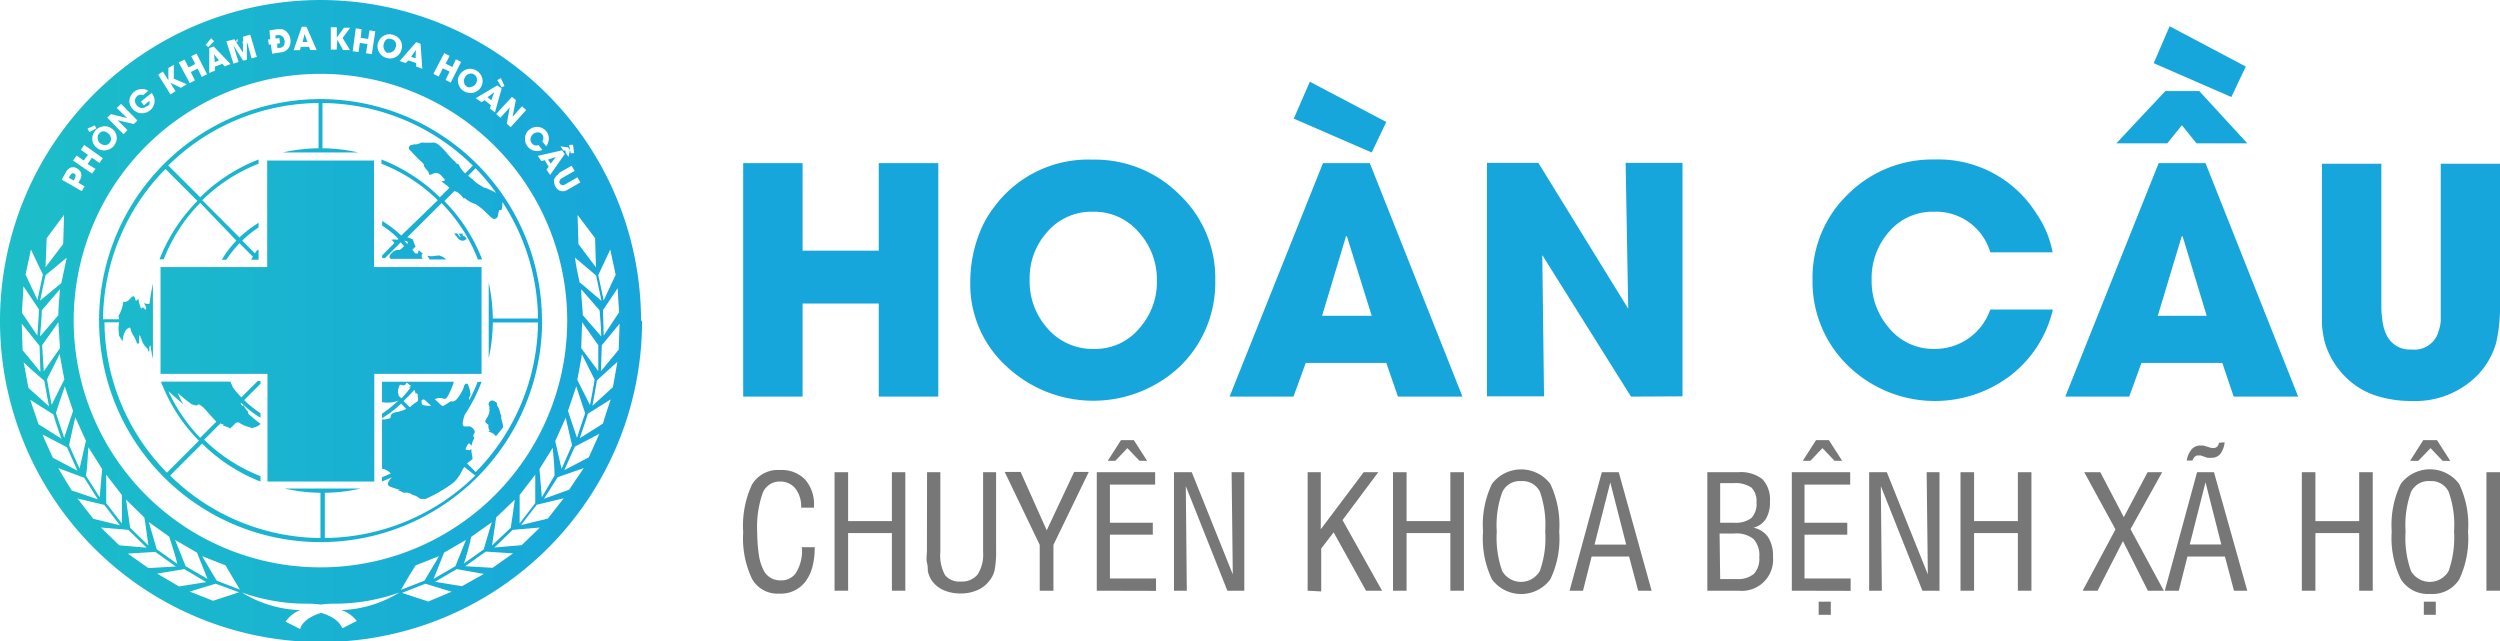
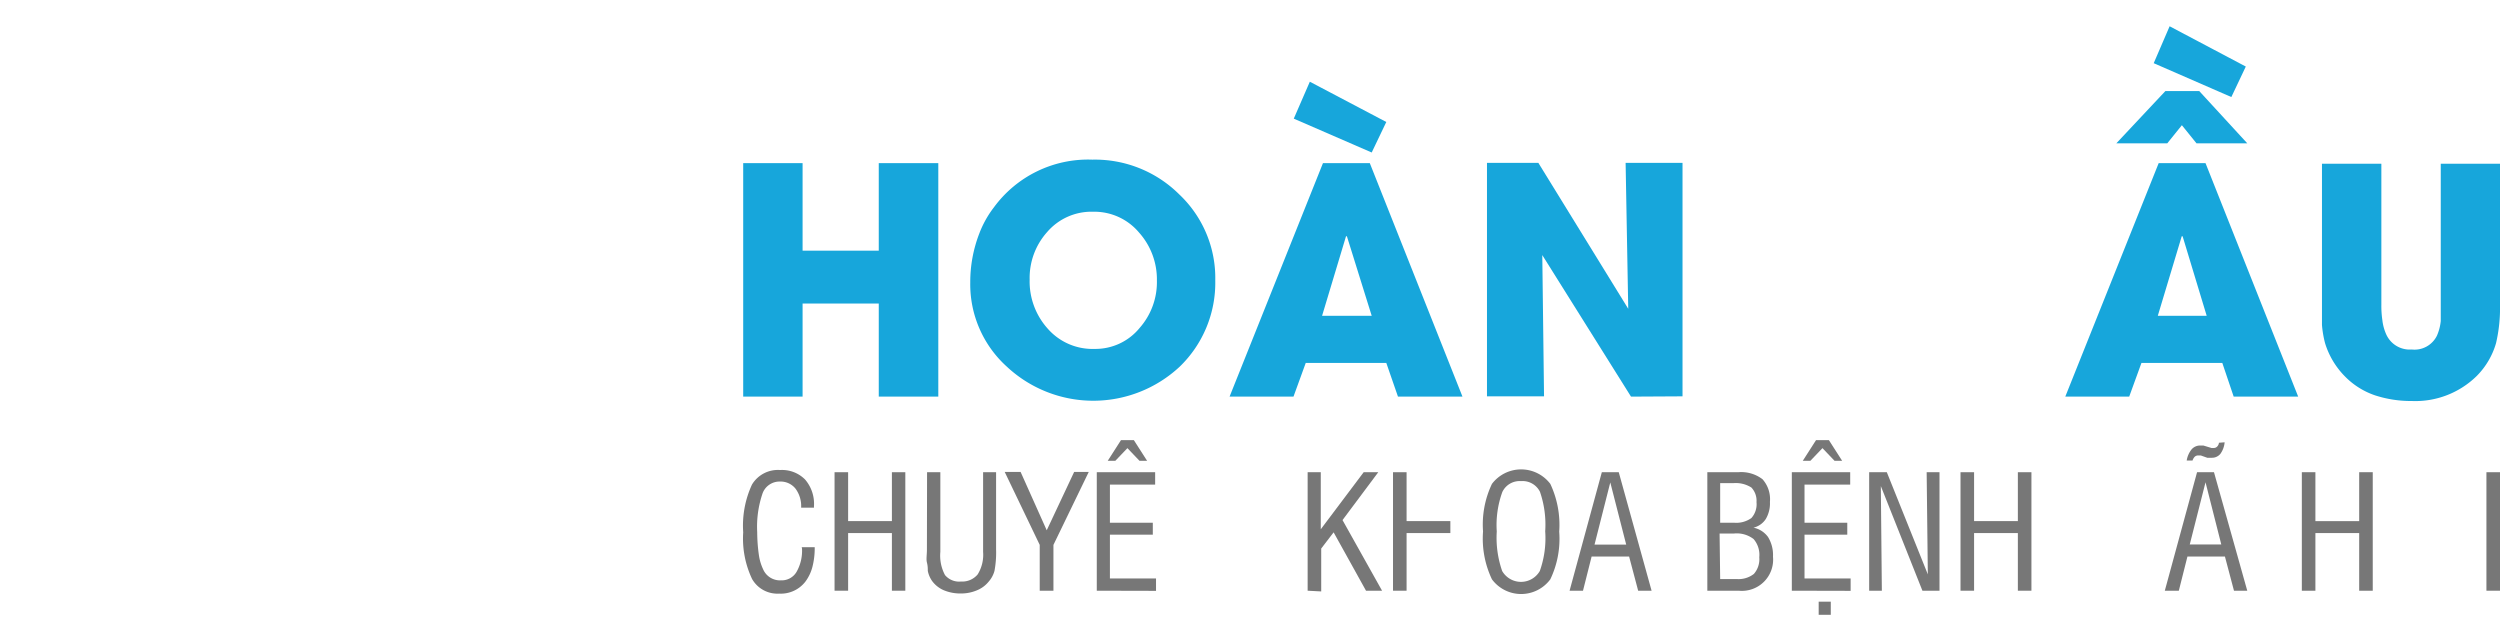
<svg xmlns="http://www.w3.org/2000/svg" viewBox="0 0 171.32 43.93">
  <defs>
    <style>.cls-1{fill:#17a6db;}.cls-2{fill:#777;}.cls-3{fill:url(#linear-gradient);}</style>
    <linearGradient id="linear-gradient" y1="21.96" x2="43.93" y2="21.96" gradientUnits="userSpaceOnUse">
      <stop offset="0" stop-color="#1cbec8" />
      <stop offset="1" stop-color="#17a6db" />
    </linearGradient>
  </defs>
  <g id="Layer_2" data-name="Layer 2">
    <g id="Layer_1-2" data-name="Layer 1">
      <path class="cls-1" d="M60.22,27.18V20.8H55v6.38H50.93v-16H55v6h5.22v-6H64.3v16Z" />
      <path class="cls-1" d="M80.85,25.12a8.68,8.68,0,0,1-11.86,0,7.6,7.6,0,0,1-2.5-5.76A9.22,9.22,0,0,1,67.11,16a7,7,0,0,1,1-1.79,8,8,0,0,1,6.75-3.27,8.19,8.19,0,0,1,5.95,2.38,7.88,7.88,0,0,1,2.47,5.89A8,8,0,0,1,80.85,25.12Zm-2.79-9.18a4,4,0,0,0-3.14-1.43,4,4,0,0,0-3.16,1.39,4.71,4.71,0,0,0-1.2,3.26,4.83,4.83,0,0,0,1.21,3.33A4.08,4.08,0,0,0,75,23.91a3.91,3.91,0,0,0,3.1-1.44,4.75,4.75,0,0,0,1.18-3.25A4.81,4.81,0,0,0,78.06,15.94Z" />
      <path class="cls-1" d="M95.8,27.18,95,24.87H89.48l-.84,2.31H84.26l6.4-16h3.21l6.35,16ZM94,10.45,88.66,8.13l1.1-2.53L95,8.36ZM92.3,16.19h-.06L90.6,21.64H94Z" />
      <path class="cls-1" d="M111.77,27.18l-6.08-9.7,0,0,.12,9.68h-3.91v-16h3.52l6.16,10,0,0-.18-10h3.9v16Z" />
-       <path class="cls-1" d="M140.68,21.21a8,8,0,0,1-2.94,4.55,8.55,8.55,0,0,1-11.07-.67,8,8,0,0,1-2.46-5.91,7.92,7.92,0,0,1,2.44-5.88,8.18,8.18,0,0,1,5.93-2.37,7.93,7.93,0,0,1,7,3.75,6.79,6.79,0,0,1,1.08,2.61h-4.27a3.87,3.87,0,0,0-3.86-2.78,3.91,3.91,0,0,0-3.1,1.4,4.77,4.77,0,0,0-1.17,3.25,4.89,4.89,0,0,0,1.17,3.29,3.92,3.92,0,0,0,3.13,1.46,4,4,0,0,0,3.83-2.7Z" />
      <path class="cls-1" d="M153.07,27.18l-.78-2.31h-5.54l-.84,2.31h-4.38l6.4-16h3.21l6.35,16ZM150.52,9.82l-1-1.24-1,1.24h-3.49l3.36-3.58h2.32L154,9.82Zm2.39-3.17-5.32-2.32,1.09-2.53,5.22,2.76Zm-3.34,9.54h-.06l-1.64,5.45h3.35Z" />
      <path class="cls-1" d="M171.32,20.86a10.63,10.63,0,0,1-.27,2.65,5.25,5.25,0,0,1-1.32,2.25,6,6,0,0,1-4.46,1.72,7.93,7.93,0,0,1-2.49-.38,5.24,5.24,0,0,1-2.1-1.32,5.55,5.55,0,0,1-1.35-2.27,7.11,7.11,0,0,1-.21-1.24c0-.36,0-.83,0-1.41V11.22h4.07v9.64a6.79,6.79,0,0,0,.07,1.09,3.24,3.24,0,0,0,.28,1,1.76,1.76,0,0,0,1.73,1A1.71,1.71,0,0,0,167,23a3.32,3.32,0,0,0,.26-1c0-.28,0-.65,0-1.12V11.22h4.07Z" />
      <path class="cls-2" d="M54.94,37.5h.89a5.13,5.13,0,0,1-.16,1.36,2.91,2.91,0,0,1-.48,1,2.13,2.13,0,0,1-1.8.82,2,2,0,0,1-1.85-1,6.47,6.47,0,0,1-.61-3.2,6.7,6.7,0,0,1,.6-3.27,2.07,2.07,0,0,1,1.93-1,2.22,2.22,0,0,1,1.71.65,2.55,2.55,0,0,1,.61,1.83v.1H54.9a2,2,0,0,0-.39-1.31A1.31,1.31,0,0,0,53.45,33a1.24,1.24,0,0,0-1.19.8,7.08,7.08,0,0,0-.37,2.67A11.31,11.31,0,0,0,52,38a3.42,3.42,0,0,0,.29,1,1.26,1.26,0,0,0,1.23.77,1.18,1.18,0,0,0,1.06-.57,2.92,2.92,0,0,0,.38-1.61Z" />
      <path class="cls-2" d="M57.19,40.48V32.36h.93v3.35h3V32.36h.92v8.12h-.92V36.53h-3v3.95Z" />
      <path class="cls-2" d="M63.53,32.36h.91v5.46a2.82,2.82,0,0,0,.32,1.59,1.26,1.26,0,0,0,1.1.44A1.37,1.37,0,0,0,67,39.36a2.55,2.55,0,0,0,.37-1.54V32.36h.89v5.3a6.82,6.82,0,0,1-.11,1.46,1.84,1.84,0,0,1-.4.74,2,2,0,0,1-.82.6,2.78,2.78,0,0,1-1.11.21,2.93,2.93,0,0,1-1.14-.22,1.94,1.94,0,0,1-.8-.63,1.82,1.82,0,0,1-.3-.7c0-.15,0-.34-.06-.57s0-.53,0-.89Z" />
      <path class="cls-2" d="M71.25,40.48V37.34l-2.4-5h1.09l1.79,4,1.88-4h1l-2.42,5v3.14Z" />
      <path class="cls-2" d="M75.16,40.48V32.36h4v.85H76.06v2.61H79v.82H76.06v3h3.16v.85Zm.75-8.9.91-1.42h.88l.91,1.42h-.52l-.83-.87-.83.87Z" />
-       <path class="cls-2" d="M80.45,40.48V32.36h1.22l2.81,7-.08-7h.87v8.12H84.11l-2.85-7.17.07,7.17Z" />
      <path class="cls-2" d="M89.61,40.48V32.36h.9v3.91l2.94-3.91h1L92,35.64l2.71,4.84h-1.1l-2.22-4-.85,1.11v2.94Z" />
-       <path class="cls-2" d="M95.46,40.48V32.36h.93v3.35h3V32.36h.93v8.12h-.93V36.53h-3v3.95Z" />
+       <path class="cls-2" d="M95.46,40.48V32.36h.93v3.35h3V32.36h.93h-.93V36.53h-3v3.95Z" />
      <path class="cls-2" d="M101.63,36.42a6.47,6.47,0,0,1,.61-3.26,2.51,2.51,0,0,1,4,0,6.6,6.6,0,0,1,.61,3.27,6.44,6.44,0,0,1-.61,3.27,2.49,2.49,0,0,1-4,0A6.48,6.48,0,0,1,101.63,36.42Zm.94,0a6.93,6.93,0,0,0,.37,2.71,1.49,1.49,0,0,0,2.58,0,6.7,6.7,0,0,0,.37-2.72,6.91,6.91,0,0,0-.36-2.71,1.33,1.33,0,0,0-1.3-.73,1.31,1.31,0,0,0-1.28.75A6.65,6.65,0,0,0,102.57,36.42Z" />
      <path class="cls-2" d="M107.56,40.48l2.21-8.12h1.16l2.25,8.12h-.92l-.62-2.34h-2.57l-.59,2.34Zm1.71-3.16h2.17l-1.09-4.26Z" />
      <path class="cls-2" d="M117,40.48V32.36h2.12a2.4,2.4,0,0,1,1.66.48,2.05,2.05,0,0,1,.51,1.55,2.11,2.11,0,0,1-.28,1.17,1.39,1.39,0,0,1-.85.6,1.63,1.63,0,0,1,1,.64,2.36,2.36,0,0,1,.34,1.35,2.14,2.14,0,0,1-2.35,2.33Zm.88-4.66h.94a1.78,1.78,0,0,0,1.2-.32,1.42,1.42,0,0,0,.35-1.09,1.32,1.32,0,0,0-.35-1,2,2,0,0,0-1.25-.3h-.89Zm0,3.86H119a1.71,1.71,0,0,0,1.19-.35,1.53,1.53,0,0,0,.37-1.14,1.66,1.66,0,0,0-.39-1.25,1.89,1.89,0,0,0-1.33-.38h-1Z" />
      <path class="cls-2" d="M122.79,40.48V32.36h4v.85h-3.13v2.61h2.93v.82h-2.93v3h3.16v.85Zm.75-8.9.91-1.42h.88l.91,1.42h-.52l-.83-.87-.83.87Zm1.09,10.55v-.9h.83v.9Z" />
      <path class="cls-2" d="M128.09,40.48V32.36h1.21l2.81,7-.08-7h.88v8.12h-1.17l-2.85-7.17.07,7.17Z" />
      <path class="cls-2" d="M134.35,40.48V32.36h.93v3.35h3V32.36h.93v8.12h-.93V36.53h-3v3.95Z" />
-       <path class="cls-2" d="M142.72,40.48l2.25-4.2-2.14-3.92h1.1l1.61,3.08,1.63-3.08h1L146,36.26l2.28,4.22h-1.09l-1.71-3.4-1.74,3.4Z" />
      <path class="cls-2" d="M148.35,40.48l2.21-8.12h1.16L154,40.48h-.91l-.62-2.34h-2.57l-.59,2.34Zm4.1-10.17a1.6,1.6,0,0,1-.29.79.74.74,0,0,1-.58.27l-.15,0-.17,0-.45-.16-.07,0h-.11a.35.35,0,0,0-.23.09.64.64,0,0,0-.15.26h-.4a1.62,1.62,0,0,1,.34-.77.77.77,0,0,1,.58-.26h.11l.11,0,.56.17h.15a.32.32,0,0,0,.23-.09.43.43,0,0,0,.13-.27Zm-2.39,7h2.16l-1.08-4.26Z" />
      <path class="cls-2" d="M157.74,40.48V32.36h.93v3.35h3V32.36h.93v8.12h-.93V36.53h-3v3.95Z" />
-       <path class="cls-2" d="M163.9,36.42a6.46,6.46,0,0,1,.62-3.26,2.5,2.5,0,0,1,4,0,6.49,6.49,0,0,1,.61,3.27,6.57,6.57,0,0,1-.6,3.27,2.16,2.16,0,0,1-2,1,2.19,2.19,0,0,1-2-1A6.48,6.48,0,0,1,163.9,36.42Zm.95,0a6.74,6.74,0,0,0,.37,2.71,1.49,1.49,0,0,0,2.58,0,6.89,6.89,0,0,0,.37-2.72,6.68,6.68,0,0,0-.37-2.71,1.31,1.31,0,0,0-1.29-.73,1.32,1.32,0,0,0-1.29.75A6.69,6.69,0,0,0,164.85,36.42Zm.31-4.84.9-1.42H167l.91,1.42h-.52l-.83-.87-.84.87Zm.94,10.55v-.9h.82v.9Z" />
      <path class="cls-2" d="M170.39,40.48V32.36h.93v8.12Z" />
-       <path class="cls-3" d="M28.48,4l-.31-.11.33-.46h0ZM14.67,3.7l.05.56L15,4.14l-.35-.45ZM32,5.94a.37.37,0,0,0,.34,0,.46.46,0,0,0,.27-.21.51.51,0,0,0,.07-.34.37.37,0,0,0-.19-.28.38.38,0,0,0-.34-.05.43.43,0,0,0-.27.21.47.47,0,0,0-.08.34A.4.4,0,0,0,32,5.94ZM19.14,2.6l.05.36L19,3l0,.28.17,0a.35.35,0,0,0,.28-.16.48.48,0,0,0,.05-.33.47.47,0,0,0-.14-.29.36.36,0,0,0-.31-.09l-.17,0,0,.24Zm7.44,1a.39.39,0,0,0,.33-.07.47.47,0,0,0,.2-.28.47.47,0,0,0,0-.35.37.37,0,0,0-.27-.21.41.41,0,0,0-.34,0,.53.53,0,0,0-.19.29.47.47,0,0,0,0,.35A.43.43,0,0,0,26.58,3.64ZM6.87,9.82a.52.52,0,0,0,.33.12.37.37,0,0,0,.31-.15.4.4,0,0,0,.09-.33.42.42,0,0,0-.17-.3A.49.49,0,0,0,7.11,9a.37.37,0,0,0-.31.15.36.36,0,0,0-.1.33A.42.42,0,0,0,6.87,9.82Zm14-7.49h0l-.13.55.33,0Zm13,4h0l-.46.33.26.21Zm4.22,4.43h0l-.54.18.19.27Zm-33,1.14a.17.17,0,0,0-.18,0,.49.49,0,0,0-.12.15l-.08.13.33.19.08-.14a.38.38,0,0,0,.06-.18A.16.16,0,0,0,5.12,11.91ZM16.64,3s0,0,0,0a.58.58,0,0,0,0-.14v0s.08-.07.05-.08-.05.1-.08.07h0a.13.13,0,0,1,0,.06S16.64,3,16.64,3Zm0-.25s0,0,0,0l0,0A.28.28,0,0,0,16.66,2.79Zm-.37.09a.43.43,0,0,0,0-.18s-.08.09-.09.15S16.28,2.9,16.29,2.88Zm.57-1.33a0,0,0,0,0,0,0h0ZM15.41,3.7h0a.06.06,0,0,1,0,0v0Zm.1-.35V3.3h0v.05ZM29,35.58h0Zm1.56-17.81H29.44a2.13,2.13,0,0,0-.16-.25,1.16,1.16,0,0,0,.58,0l.09,0,.1,0A1,1,0,0,1,30.57,17.77Zm-1.41,0,.07,0h-.07Zm8,4.22A15.18,15.18,0,1,1,22,6.79,15.2,15.2,0,0,1,37.14,22ZM32.59,11.53l-.51.51.17.15a.14.14,0,0,0,.09.05,2.25,2.25,0,0,0,.41.36h0l.49.3,0,0-.06-.06a5.79,5.79,0,0,1,.82.38A14.08,14.08,0,0,0,32.59,11.53ZM36.87,22.1h-3.1a11.64,11.64,0,0,1-.28,2.45V22.61c0-.17,0-.34,0-.51h0v-.27h0c0-.17,0-.35,0-.52V19.37a11.74,11.74,0,0,1,.28,2.46h3.1a14.85,14.85,0,0,0-2.45-8,1.35,1.35,0,0,1-.06.57.23.23,0,0,0-.11,0c-.09,0-.06.1-.08.15a1.55,1.55,0,0,0-.05.23.25.25,0,0,1-.41.16c-.16-.13-.3-.28-.45-.42a3.66,3.66,0,0,0-.69-.54,1.83,1.83,0,0,1-.67-.37c-.06-.07-.09,0-.13,0h0a1.32,1.32,0,0,0-.42-.43.65.65,0,0,0-.22-.08l0,0-.68.68a11.71,11.71,0,0,1,2.59,4h-.29a11.3,11.3,0,0,0-2.49-3.86l-2.35,2.34a1.52,1.52,0,0,1,.39.16,1.91,1.91,0,0,0,.18.47.34.34,0,0,0-.06.06,1.21,1.21,0,0,0-.16.16,2.48,2.48,0,0,1,.19.26.42.42,0,0,1,.15,0c.05,0,.05,0,.05-.07a1,1,0,0,1,.05-.16,1.13,1.13,0,0,0,.27.22.28.28,0,0,0,0,.38H26.78s-.08-.05-.08-.09,0-.1,0-.12.27-.41.55-.4a.35.35,0,0,0,.26-.08l.18-.18c-.07-.09-.15-.17-.22-.25h0a0,0,0,0,1,0,0s-.06,0-.09.07l-1,1h-.19v-.19l.83-.84a.32.32,0,0,1-.07-.13s-.06-.05-.13-.09a.67.67,0,0,1,.4,0l.08-.08a6.83,6.83,0,0,0-1.11-.9v-.32a8.14,8.14,0,0,1,1.31,1L30,13.72a11.52,11.52,0,0,0-3.86-2.5v-.29a11.9,11.9,0,0,1,4,2.59l.66-.65a3.57,3.57,0,0,0-.54-.42c.08-.08.2,0,.21-.1s-.07-.13-.12-.19h0c-.2-.26-.43-.42-.76-.21-.06,0-.18.05-.19,0,0-.28-.37-.4-.36-.7,0,0-.05-.06-.08-.09a8.09,8.09,0,0,1-.77-.78c-.09-.07-.2-.17-.16-.31s.2-.13.32-.17.07,0,.11,0a1.13,1.13,0,0,0,.42-.13,7.86,7.86,0,0,0,.84,0c.39,0,1,.89,1.29,1.15l.38.38-.09-.08A.6.6,0,0,0,31.1,11c.08.08.12.2.26.23a.15.15,0,0,1,.1.09,1.68,1.68,0,0,0,.42.56l.52-.53A14.84,14.84,0,0,0,22.1,7.06v3.1a11.66,11.66,0,0,1,2.46.29H22.62l-.52,0v0h-.27v0l-.52,0H19.37a11.74,11.74,0,0,1,2.46-.29V7.06a14.84,14.84,0,0,0-10.3,4.28l2.19,2.18a11.71,11.71,0,0,1,4-2.59v.29a11.42,11.42,0,0,0-3.86,2.5l2.55,2.55a8.14,8.14,0,0,1,1.31-1v.32a6.9,6.9,0,0,0-1.12.9l.87.87a1.63,1.63,0,0,0,.11-.17l.14-.09v.7h-.51l.12-.21-.92-.92a8.27,8.27,0,0,0-.9,1.13h-.31a6.87,6.87,0,0,1,1-1.31L13.72,13.9a11.46,11.46,0,0,0-2.5,3.87h-.29a11.73,11.73,0,0,1,2.6-4l-2.19-2.19a14.84,14.84,0,0,0-4.28,10.3h1.1c0-.13,0-.17-.06-.19a2.57,2.57,0,0,0,.35-1,.11.11,0,0,1,.08,0c.23,0,.33-.17.46-.3s.21-.12.27.06,0,.21.16.09.06,0,.08.07.08.37.18.56c.06-.15.14-.1.23,0s.05.06.09,0S10,21,10,21a.33.33,0,0,1-.1-.26v0a.27.27,0,0,0,.3.07l.05,0a12.63,12.63,0,0,1,.23-1.37v5.15a9,9,0,0,1-.17-.93c-.13.14-.06.29-.08.43-.12,0-.06-.13-.12-.19a1.43,1.43,0,0,1-.43-.7L9.59,23s0,0-.05,0,0,0,0,.06a.85.85,0,0,0,0,.32c0,.06,0,.15-.07.17s-.1-.07-.12-.12c-.08-.31-.33-.54-.39-.85,0-.06-.05-.15-.09-.13a.57.57,0,0,0-.27.21,1.7,1.7,0,0,0-.2.73L8.16,23s0-.06,0-.08a2.32,2.32,0,0,1,0-.83h-1a14.84,14.84,0,0,0,4.28,10.3l2.19-2.19a11.59,11.59,0,0,1-2.6-4.05h4.76c.05.14.12.26.16.39a.05.05,0,0,0,0,0,7.68,7.68,0,0,0,.59.69l1.12-1.12h.19v.19l-1.12,1.12a8.17,8.17,0,0,0,1.12.9v.31a7,7,0,0,1-1.15-.87l-.16-.15-.05.05.13.18a.6.6,0,0,1,.08-.08l.07.16a1.44,1.44,0,0,0,.22.27c0,.07,0,.12.07.2a9.73,9.73,0,0,0,.79.65h0v0c-.08.14-.35.23-.59.3a1.24,1.24,0,0,0-.29-.1,2.34,2.34,0,0,1-.56-.26.24.24,0,0,0-.31.06c-.1.11-.21.21-.31.31l-.52-.2.06-.07a.38.38,0,0,1-.22-.07l-1.12,1.12a11.42,11.42,0,0,0,3.86,2.5V33a11.83,11.83,0,0,1-4-2.6l-2.19,2.19a14.84,14.84,0,0,0,10.3,4.28v-3.1a11.65,11.65,0,0,1-2.45-.29h2l.46,0v0h.27v0l.47,0h2a11.65,11.65,0,0,1-2.45.29v3.1a14.92,14.92,0,0,0,10.31-4.28L31.82,32a3.62,3.62,0,0,0-.2.33,2.4,2.4,0,0,1-.59.78,10.13,10.13,0,0,1-1.86,1.08l-.18,0a.37.37,0,0,1-.32-.1.91.91,0,0,0-.39-.17.68.68,0,0,0-.42-.16h-.22a1.81,1.81,0,0,0-.4-.18l.17,0c-.25-.09-.46-.14-.65-.22s-.22-.18-.13-.36a1.28,1.28,0,0,1,.23-.29l-.69.29v-.29l.61-.26a1,1,0,0,0-.6-.33h0V28.74a1.38,1.38,0,0,0,.49-.06.11.11,0,0,0,.1-.1c0-.25.21-.3.41-.34a2.44,2.44,0,0,0,.66-.22l-.35-.36a7.56,7.56,0,0,1-1.31,1v-.31a8.08,8.08,0,0,0,1.11-.9h0a1.86,1.86,0,0,1-1,.12s0,0-.05,0h-.06V26.16h4.92a4.77,4.77,0,0,1-.42,1c-.06.11-.16.23-.31.15a.72.72,0,0,0-.57.05l.31.29c.21.21.21.21.47.05s.28-.21.4-.19.26-.08.34-.18a3.06,3.06,0,0,0,.47-.8c0-.09.06-.22.17-.24l.07,0a1.83,1.83,0,0,1,.21.72.14.14,0,0,0,0,.07.33.33,0,0,0-.09.2l0,.15a9.58,9.58,0,0,0,.58-1.26H33a11.36,11.36,0,0,1-1.15,2.25s0,0,0,0a2.34,2.34,0,0,0-.14.58c0,.11,0,.21.15.22s.21,0,.32,0,.45.28.33.47a.25.25,0,0,0,0,.34,1.15,1.15,0,0,0-.19.51c-.05-.06-.12-.11-.18-.17a.9.9,0,0,0-.23.4c0,.13.15,0,.23.09a.51.51,0,0,0,.16-.09c0,.23.06.45.09.68-.08.06-.15.13-.23.18a.93.93,0,0,0-.15.13l.59.59A14.84,14.84,0,0,0,36.87,22.1Zm-7.73,5.33a.18.18,0,0,0-.25,0s0,.3.05.31a1.83,1.83,0,0,0,.6.07ZM27.31,27l0,.11.2.19a7.57,7.57,0,0,0,.63-.75l-.14,0a.85.85,0,0,1,.19-.1.74.74,0,0,1-.2-.14c-.07-.07-.12-.12-.19,0a.18.18,0,0,1-.22.09c-.14-.05-.19-.05-.23.08a1.26,1.26,0,0,0-.08.43A.16.16,0,0,0,27.31,27Zm.35.49.4.4.05,0a2.42,2.42,0,0,1,.39-.31.25.25,0,0,0,.13-.35c0-.05,0-.1,0-.16s-.06-.16-.15-.09a.49.49,0,0,0-.1-.26A7.37,7.37,0,0,1,27.66,27.47Zm-15.12.2-1-.88A11.5,11.5,0,0,0,13.72,30l1.1-1.1,0,0c-.22-.26-.47-.5-.68-.76a1.81,1.81,0,0,0-.44-.39s-.1-.08-.15,0-.28,0-.42-.05a11.82,11.82,0,0,1-.95-.77C12.26,27.15,12.4,27.42,12.54,27.67Zm3.72-.19h0a0,0,0,0,1,0,0S16.26,27.47,16.26,27.48Zm11.45-11,.19.21,0,0a.09.09,0,0,0,0-.16A.38.38,0,0,0,27.71,16.5Zm2.34,1a1,1,0,0,1,.52.28H29.44a2.13,2.13,0,0,0-.16-.25,1.16,1.16,0,0,0,.58,0l.09,0Zm-.89.25.07,0h-.07ZM31.69,16h0a.66.66,0,0,1-.28,0,.81.81,0,0,1,.17.24c-.11,0-.17-.15-.25-.25L31.12,16c.1.13.2.25.31.37s.35.21.52,0a1.4,1.4,0,0,1,.1.16,1.1,1.1,0,0,0-.2-.33C31.73,16.16,31.7,16.17,31.69,16Zm1.85,11.81c0,.13,0,.26,0,.4a1.36,1.36,0,0,1-.2.48c-.12.2-.12.24.07.37a.12.12,0,0,1,.06.12c0,.09,0,.19.06.27s0,.07,0,.09l-.05.05a.72.72,0,0,1,.5.31c.18-.21.34-.41.5-.62,0-.21-.1-.42-.13-.64l0-.16s0,0,0,0c-.13-.23-.1-.5-.29-.68,0,0,0,0,0-.05s0-.2-.13-.21A.23.23,0,0,0,33.54,27.85ZM17.77,29.12v0h0ZM33,18.3H25.63V11H18.31V18.3H11v7.32h7.33V33h7.32V25.62H33Zm11,3.66A22,22,0,1,1,22,0,22,22,0,0,1,43.93,22Zm-1.61-2.31-1.07,1.61L41.37,23l1.06-1.61C42.39,20.84,42.35,20.24,42.32,19.65ZM41,18.85c.12.58.25,1.16.37,1.74.27-.59.55-1.17.82-1.76-.12-.58-.25-1.15-.37-1.73ZM39.54,30c.18-.56.37-1.12.56-1.68l-.61-1.84-.57,1.68C39.13,28.78,39.33,29.4,39.54,30Zm-.77-1.38-.72,1.61c.14.63.29,1.27.43,1.9l.72-1.62C39.06,29.89,38.91,29.26,38.77,28.63Zm1-9.24,1.45,1.24c-.12-.58-.25-1.16-.37-1.74l-1.45-1.23C39.48,18.24,39.6,18.82,39.73,19.39Zm.66,8.38c.11-.58.22-1.16.32-1.74l-.87-1.74c-.1.59-.21,1.17-.32,1.75ZM41,25.43,41,23.66l-1.11-1.58-.06,1.78Zm.2-2.38c0-.59-.07-1.19-.11-1.78l-1.26-1.45c0,.59.08,1.19.11,1.78Zm-.42-6.73-1.2-1.59.06,2,1.2,1.59Zm-2.4-4a.23.23,0,0,1,.07-.07l.09-.06.84-.48-.21-.35-.83.47L38.2,12a.24.24,0,0,0-.09.08.44.44,0,0,0-.13.23.39.39,0,0,0,0,.24.59.59,0,0,0,.09.24.55.55,0,0,0,.63.3,1,1,0,0,0,.24-.11l.83-.48-.2-.35-.83.48-.1.05-.1,0a.2.2,0,0,1-.17-.1A.18.18,0,0,1,38.36,12.37Zm-.78-.89-.15.2.25.36,1-1.43-.18-.26-1.67.38.25.36.23-.06ZM39,9.93l.11.57.23,0-.07-.58Zm-.59.1.2.29h.15l0,.15.2.28.1-.46-.13-.19ZM36.27,8.88a.8.8,0,0,0-.29.57.83.83,0,0,0,1.19.82l-.27-.33a.38.38,0,0,1-.45-.12.38.38,0,0,1-.09-.33.51.51,0,0,1,.17-.3.52.52,0,0,1,.33-.12.37.37,0,0,1,.3.15.39.39,0,0,1,0,.47l.27.33a.66.66,0,0,0,.13-.25A.79.79,0,0,0,37.44,9a.82.82,0,0,0-1.17-.11ZM35.08,6.64,34,7.81l.29.26.64-.71h0l-.2,1.12.26.24,1.07-1.18-.29-.26L35.13,8h0l.22-1.15Zm-1-1.15.29.5.2-.1-.25-.54Zm0,.36-1.48.88L33,7l.21-.13.43.34-.07.23.35.26.46-1.64Zm-2.58-.74a.75.75,0,0,0-.09.62.8.8,0,0,0,.37.51.88.88,0,0,0,.63.12A.82.82,0,0,0,32.94,6a.79.79,0,0,0,.11-.63.86.86,0,0,0-.38-.52.82.82,0,0,0-.74-.08.67.67,0,0,0-.19.1A.92.92,0,0,0,31.51,5.11ZM29.7,5.06l.36.19.29-.57.46.23-.28.57.36.18.71-1.42-.36-.18L31,4.59l-.46-.23.27-.53-.37-.19ZM28.52,2.89,27.39,4.18l.41.14L28,4.14l.52.18v.24l.42.15L28.82,3ZM26,3.61a.83.83,0,0,0,.52.37.81.81,0,0,0,1-.6.78.78,0,0,0-.09-.63.86.86,0,0,0-.52-.37.79.79,0,0,0-.73.15,1.06,1.06,0,0,0-.15.15,1.09,1.09,0,0,0-.14.31A.79.79,0,0,0,26,3.61Zm-1.83-.1.4.06.09-.63.52.08-.1.63.4.06.24-1.57-.4-.06-.09.59-.51-.08L24.78,2l-.4-.06Zm-1.5-.11.4,0,.05-.68h0l.39.71.47,0-.5-.83L24,1.9l-.43,0-.49.68h0l0-.71-.41,0ZM22,5.06A16.91,16.91,0,1,0,38.87,22,16.92,16.92,0,0,0,22,5.06Zm15.9,25.59-.93,1.49c.05.64.11,1.29.16,1.94L38,32.59C38,31.94,37.93,31.3,37.87,30.65Zm-2.29,3.27c0,.65,0,1.3,0,1.95l1.07-1.39c0-.65,0-1.3,0-1.95ZM34,35.46c-.09.64-.19,1.28-.28,1.92L35,36.17c.1-.64.19-1.29.28-1.93Zm-2.26,3.19,1.41-1c.18-.62.36-1.24.55-1.86l-1.41,1C32.15,37.41,32,38,31.78,38.65ZM31.93,37l-1.5.87c-.24.6-.47,1.2-.72,1.8l1.5-.87Zm-19.21,1.8,1.5.87-.72-1.8L12,37ZM11.6,36.78l-1.4-1,.54,1.86,1.41,1C12,38,11.79,37.41,11.6,36.78ZM9.89,35.46,8.64,34.24c.09.64.19,1.29.28,1.93l1.25,1.21C10.08,36.74,10,36.1,9.89,35.46ZM8.35,33.92,7.28,32.53c0,.65,0,1.3,0,1.95l1.07,1.39C8.36,35.22,8.35,34.57,8.35,33.92ZM6.06,30.65C6,31.3,6,31.94,5.89,32.59l.94,1.49c.06-.65.11-1.3.17-1.94Zm-3.17-7L3,25.44l1.11-1.58L4,22.08ZM4,21.6c0-.59.07-1.18.11-1.78L2.86,21.27c0,.6-.08,1.19-.11,1.78ZM3.22,26c.11.58.21,1.16.32,1.74L4.41,26c-.11-.58-.22-1.16-.32-1.74Zm.61,2.3L4.4,30c.2-.61.4-1.23.61-1.84l-.57-1.68C4.24,27.1,4,27.72,3.83,28.33Zm.9,2.2.72,1.61c.15-.63.29-1.27.44-1.9-.25-.54-.48-1.07-.73-1.61C5,29.26,4.87,29.89,4.73,30.53Zm10-25.93.51-.2.16.18.4-.16L14.64,3.18l-.3.12V5l.4-.16Zm5.39-1.13.43,0,.07-.23.55,0,.09.22.44,0L21,1.83h-.32ZM18.51,2.7l-.14,0,.05.35.14,0,.09.63.6-.09a.73.73,0,0,0,.53-.3.84.84,0,0,0,.12-.6.83.83,0,0,0-.22-.47A.68.68,0,0,0,19.34,2l-.18,0L19,2l-.53.08Zm-3,.13L16,4.36l.35-.11L16,3.11h0l.66,1.05.26-.07V2.85h0L17.24,4l.36-.1-.45-1.53-.5.15V3.6h0l-.59-.91Zm-1.41.24.17.16.4-.41-.2-.2Zm-1.86,1.2L13,5.69l.36-.18-.28-.57.46-.24.29.57.36-.18-.72-1.42-.36.18.27.54-.46.23-.27-.53Zm-1.4.85.84,1.35.35-.22-.36-.58h0l.73.35.4-.25-.89-.38,0-.95-.37.22v.85h0l-.38-.61ZM9.09,7.47A.86.86,0,0,0,10.59,7a.83.83,0,0,0-.2-.63l0,0,0,0-.73.59.2.26.37-.3a.33.33,0,0,1,0,.24A.39.39,0,0,1,10,7.3a.38.38,0,0,1-.33.1.49.49,0,0,1-.3-.19.47.47,0,0,1-.12-.33.41.41,0,0,1,.16-.3.37.37,0,0,1,.4-.06l.35-.29a.74.74,0,0,0-.49-.13.92.92,0,0,0-.48.19.87.87,0,0,0-.32.56A.79.79,0,0,0,9.09,7.47Zm-1.74.59L8.46,9.2l.28-.28-.68-.68h0l1.11.26.25-.24L8.3,7.12,8,7.4l.71.69h0L7.6,7.82Zm-.27.6a.85.85,0,0,0-.74,1,.59.59,0,0,0,.07.2.68.68,0,0,0,.22.26.73.73,0,0,0,.6.18A.86.86,0,0,0,8,9.42a.76.76,0,0,0-.29-.57A.8.8,0,0,0,7.08,8.66ZM6,8.81l.12.24L6.6,8.8l-.1-.21ZM5,11l1.31.9.23-.33L6,11.24l.3-.43.52.36.23-.33L5.77,9.93l-.23.34.49.34L5.74,11l-.49-.34Zm-.77,1.31,1.38.79.19-.33-.43-.25.09-.16a1,1,0,0,0,.1-.22.52.52,0,0,0,0-.25.47.47,0,0,0-.1-.2.65.65,0,0,0-.18-.15.52.52,0,0,0-.45-.05.55.55,0,0,0-.2.15.44.44,0,0,0-.08.11l-.07.11Zm-1.11,6,1.21-1.59.06-2L3.2,16.32Zm0,.55c-.13.58-.25,1.16-.37,1.74L4.2,19.4c.13-.58.25-1.16.37-1.74Zm-1.37-.05.82,1.75c.12-.58.24-1.16.37-1.74L2.12,17.1C2,17.68,1.87,18.26,1.75,18.84ZM1.5,21.43,2.56,23l.12-1.78-1.07-1.6C1.57,20.25,1.54,20.84,1.5,21.43ZM1.55,24l1.22,1.48-.06-1.78L1.49,22.18Zm.39,2.57,1.42,1.28c-.11-.58-.22-1.16-.32-1.75-.48-.42-1-.85-1.42-1.28C1.73,25.37,1.83,26,1.94,26.53Zm.7,2.5,1.58,1C4,29.52,3.84,29,3.66,28.4l-1.59-1Zm1,2.31,1.67.88-.72-1.61-1.68-.88C3.12,30.27,3.36,30.8,3.61,31.34Zm1.28,2.23,1.79.61c-.32-.49-.63-1-.94-1.48L4,32.08C4.27,32.57,4.58,33.07,4.89,33.57ZM8.22,36,7.15,34.6l-1.84-.44,1.08,1.39Zm-.05,1.37,1.88.16L8.79,36.31l-1.87-.16Zm2,1.56,1.88-.11-1.41-1-1.88.12Zm2.1,1.26,1.86-.3L12.63,39l-1.86.31Zm4.11.4L14.78,40,13,40.54l1.6.63Zm.07-.17-1-1.68-1.6-.63,1,1.68C15.38,40,15.91,40.2,16.45,40.41Zm6.92,1.39a8.08,8.08,0,0,0,4-1.21,13.18,13.18,0,0,1-4.51.77,5.89,5.89,0,0,0-.88.06,6.42,6.42,0,0,0-.91-.06,13.15,13.15,0,0,1-4.5-.77,8.08,8.08,0,0,0,4,1.21,2.18,2.18,0,0,0-1,.79l1,.51S20.66,42.41,22,42c1.3.37,1.45,1.06,1.45,1.06l1-.51A2.26,2.26,0,0,0,23.37,41.8Zm4.11-1.39,1.61-.63,1-1.68-1.6.63C28.13,39.29,27.81,39.85,27.48,40.41Zm3.47.13L29.15,40l-1.6.63,1.8.59Zm2.21-1.22L31.3,39l-1.49.87,1.85.3Zm2-1.41-1.87-.12-1.41,1,1.88.11ZM37,36.15l-1.87.16-1.25,1.21,1.87-.16Zm1.61-2-1.83.44c-.36.46-.72.92-1.07,1.39l1.83-.44C37.9,35.08,38.26,34.62,38.62,34.16ZM40,32.08l-1.78.62c-.32.49-.63,1-.94,1.48L39,33.56Zm1.07-2.35-1.68.88-.72,1.61,1.68-.88Zm.81-2.38-1.59,1c-.18.56-.37,1.12-.56,1.68l1.59-1C41.48,28.47,41.67,27.91,41.86,27.35Zm.45-2.57-1.42,1.28c-.1.58-.21,1.17-.31,1.75L42,26.53C42.1,26,42.21,25.36,42.31,24.78Zm.07-.82.06-1.78-1.22,1.48-.06,1.78Z" />
    </g>
  </g>
</svg>